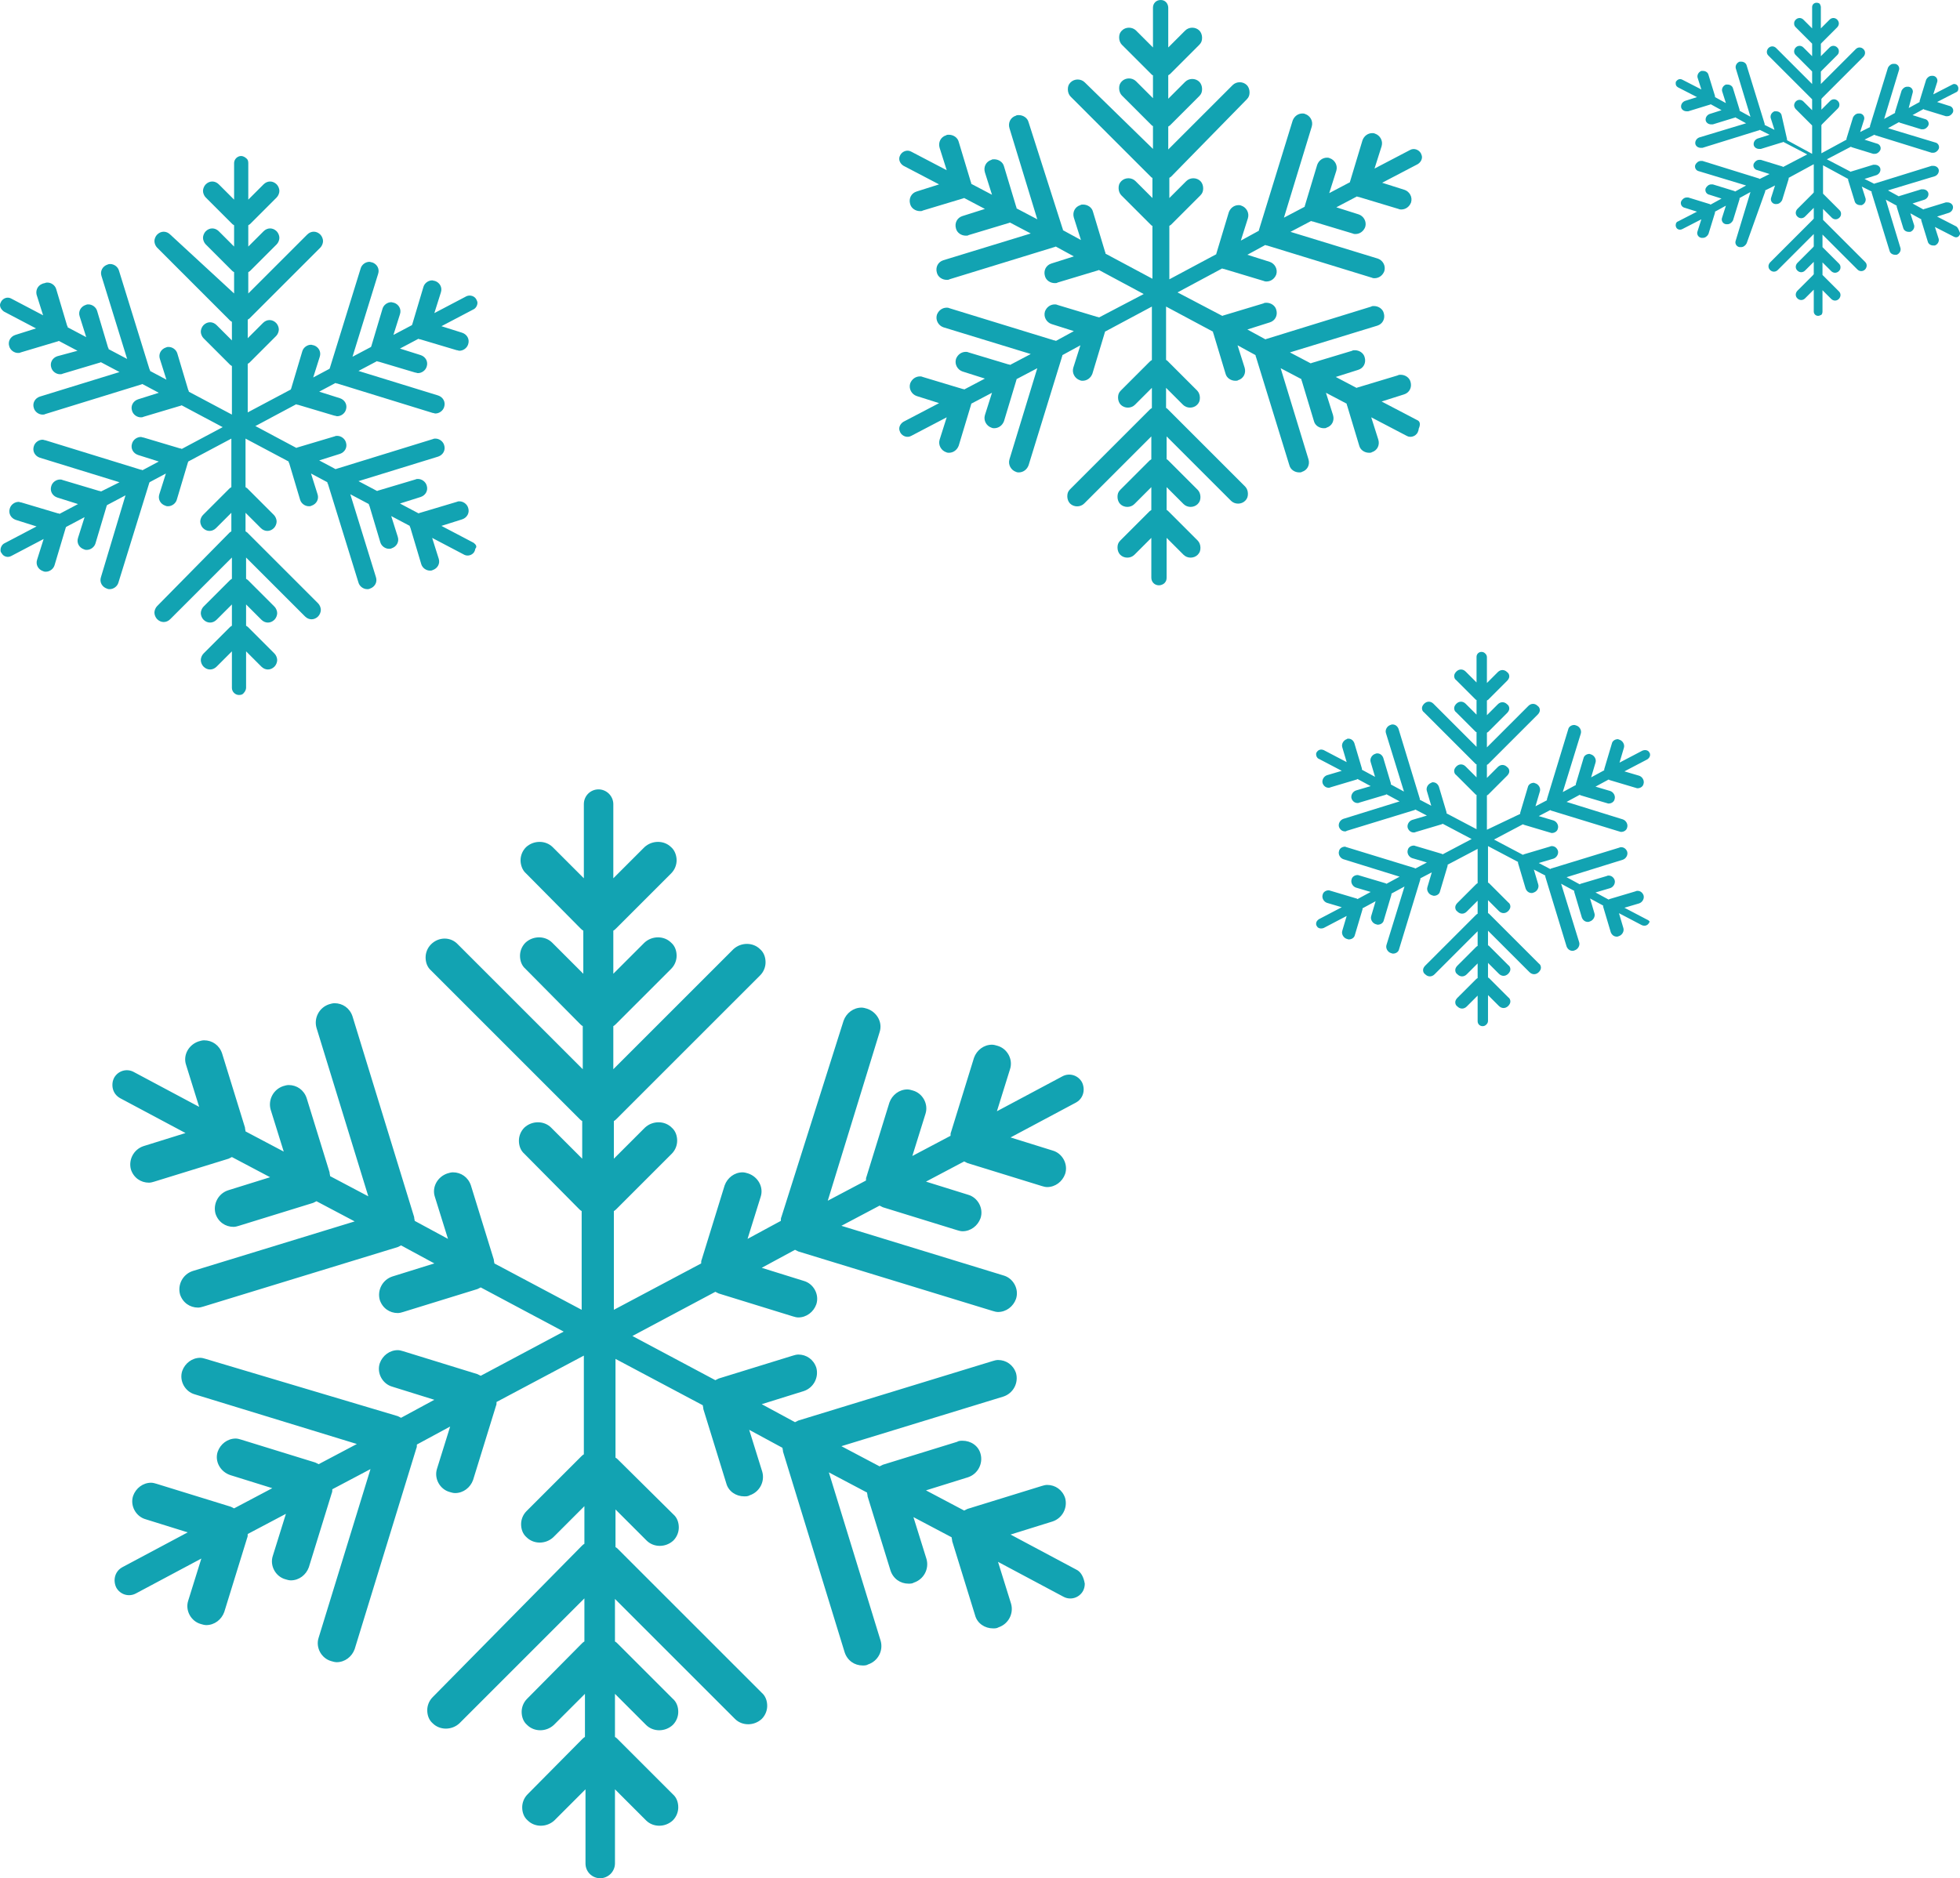
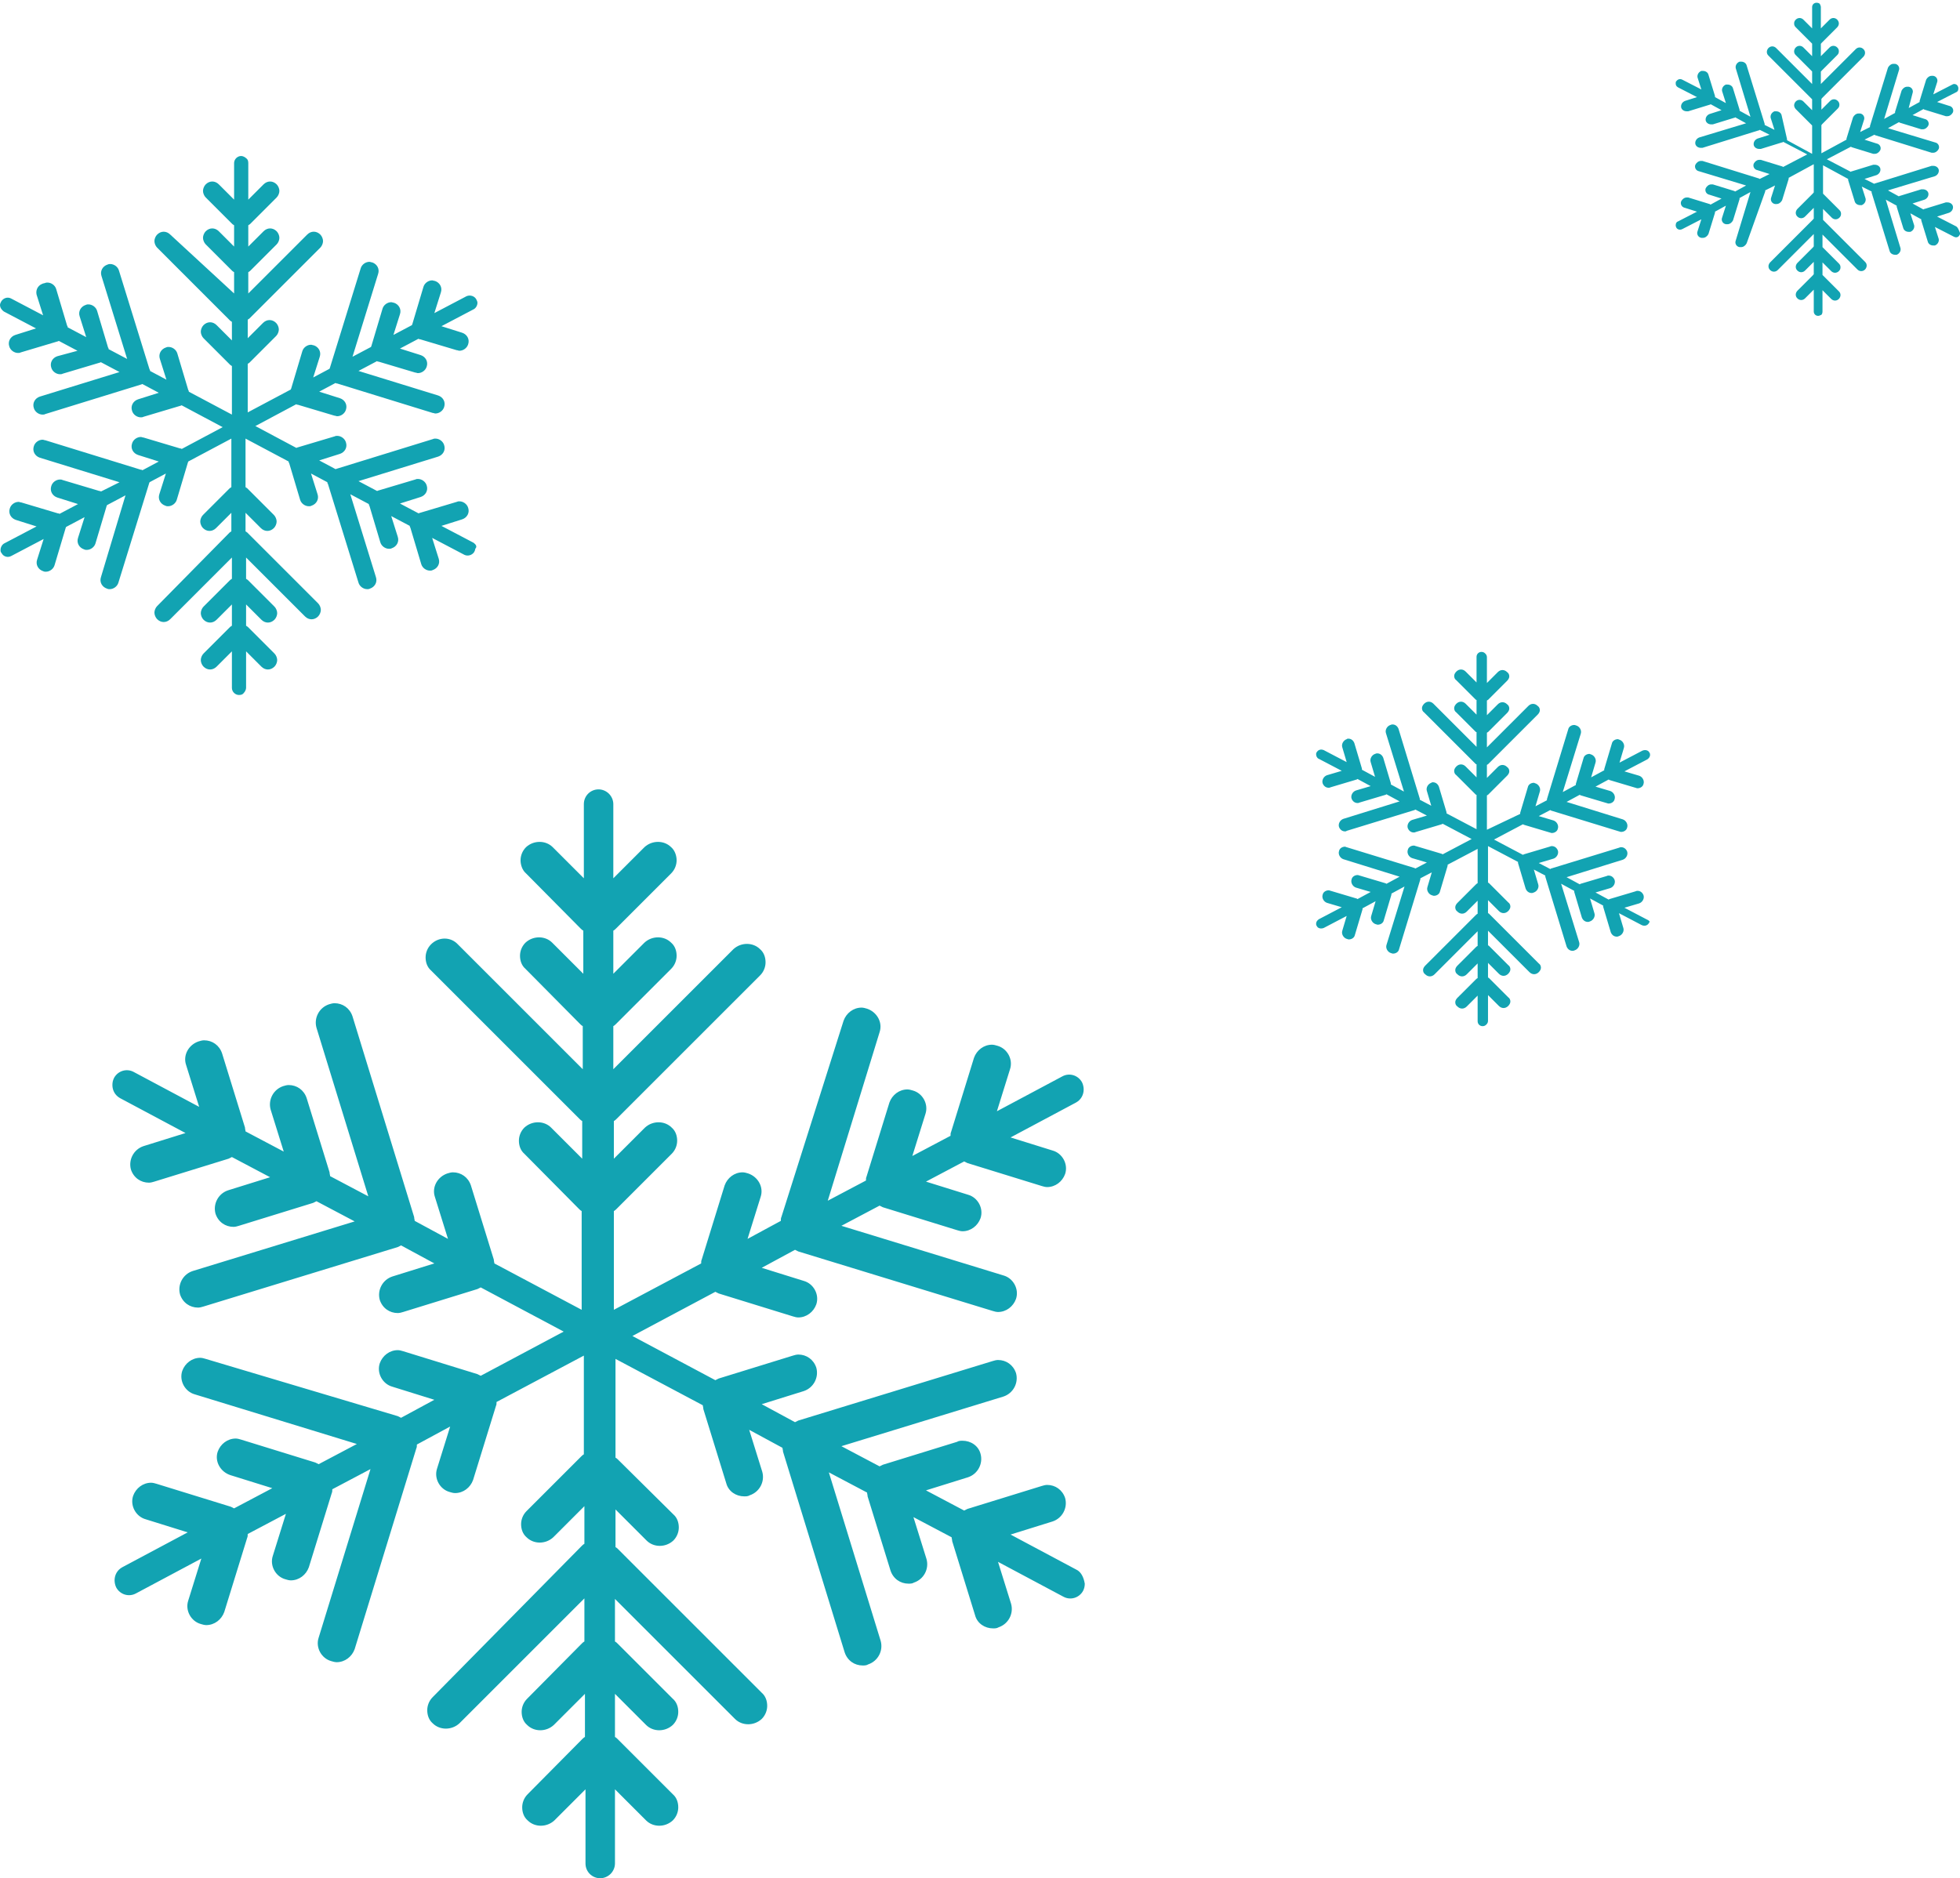
<svg xmlns="http://www.w3.org/2000/svg" fill="#000000" height="344.3" preserveAspectRatio="xMidYMid meet" version="1" viewBox="66.5 25.9 359.2 344.3" width="359.2" zoomAndPan="magnify">
  <g id="change1_1">
    <path d="M153.3,125.4l-5.9-3.1l3.8-1.2c0.9-0.3,1.4-1.2,1.1-2.1c-0.2-0.7-0.9-1.2-1.6-1.2c-0.2,0-0.3,0-0.5,0.1l-6.7,2 c-0.1,0-0.2,0.1-0.3,0.1l-3.4-1.8l3.8-1.2c0.9-0.3,1.4-1.2,1.1-2.1c-0.2-0.7-0.9-1.2-1.6-1.2c-0.2,0-0.3,0-0.5,0.1l-6.7,2 c-0.1,0-0.2,0.1-0.3,0.1l-3.4-1.8l14.6-4.5c0.9-0.3,1.4-1.2,1.1-2.1c-0.2-0.7-0.9-1.2-1.6-1.2c-0.2,0-0.3,0-0.5,0.1l-17.5,5.4 c-0.1,0-0.2,0.1-0.3,0.1l-3-1.6l3.8-1.2c0.9-0.3,1.4-1.2,1.1-2.1c-0.2-0.7-0.9-1.2-1.6-1.2c-0.2,0-0.3,0-0.5,0.1l-6.7,2 c-0.1,0-0.2,0.1-0.3,0.1l-7.5-4l7.5-4c0.1,0.1,0.2,0.1,0.3,0.1l6.7,2c0.2,0,0.3,0.1,0.5,0.1c0.7,0,1.4-0.5,1.6-1.2 c0.3-0.9-0.2-1.8-1.1-2.1l-3.8-1.2l3-1.6c0.1,0.1,0.2,0.1,0.3,0.1l17.5,5.4c0.2,0,0.3,0.1,0.5,0.1c0.7,0,1.4-0.5,1.6-1.2 c0.3-0.9-0.2-1.8-1.1-2.1l-14.6-4.5l3.4-1.8c0.1,0.1,0.2,0.1,0.3,0.1l6.7,2c0.2,0,0.3,0.1,0.5,0.1c0.7,0,1.4-0.5,1.6-1.2 c0.3-0.9-0.2-1.8-1.1-2.1l-3.8-1.2l3.4-1.8c0.1,0.1,0.2,0.1,0.3,0.1l6.7,2c0.2,0,0.3,0.1,0.5,0.1c0.7,0,1.4-0.5,1.6-1.2 c0.3-0.9-0.2-1.8-1.1-2.1l-3.8-1.2l5.9-3.1c0.4-0.2,0.7-0.7,0.7-1.2c0-0.2-0.1-0.4-0.2-0.6c-0.3-0.6-1.1-0.9-1.8-0.6l-5.9,3.1 l1.2-3.8c0.3-0.9-0.2-1.8-1.1-2.1c-0.2,0-0.3-0.1-0.5-0.1c-0.7,0-1.4,0.5-1.6,1.2l-2,6.7c0,0.1-0.1,0.2-0.1,0.3l-3.4,1.8l1.2-3.8 c0.3-0.9-0.2-1.8-1.1-2.1c-0.2,0-0.3-0.1-0.5-0.1c-0.7,0-1.4,0.5-1.6,1.2l-2,6.7c0,0.1-0.1,0.2-0.1,0.3l-3.4,1.8l4.7-15.2 c0.3-0.9-0.2-1.8-1.1-2.1c-0.2,0-0.3-0.1-0.5-0.1c-0.7,0-1.4,0.5-1.6,1.2l-5.6,18.1c0,0.1-0.1,0.2-0.1,0.3l-3,1.6l1.2-3.8 c0.3-0.9-0.2-1.8-1.1-2.1c-0.2,0-0.3-0.1-0.5-0.1c-0.7,0-1.4,0.5-1.6,1.2l-2,6.7c0,0.1-0.1,0.2-0.1,0.3l-7.9,4.2v-8.9 c0.1-0.1,0.2-0.1,0.3-0.2l4.9-4.9c0.3-0.3,0.5-0.8,0.5-1.2c0-0.4-0.2-0.9-0.5-1.2c-0.7-0.7-1.7-0.7-2.4,0l-2.8,2.8v-3.4 c0.1-0.1,0.2-0.1,0.3-0.2l13-13c0.3-0.3,0.5-0.8,0.5-1.2c0-0.4-0.2-0.9-0.5-1.2c-0.7-0.7-1.7-0.7-2.4,0l-10.8,10.8v-3.9 c0.1-0.1,0.2-0.1,0.3-0.2l4.9-4.9c0.3-0.3,0.5-0.8,0.5-1.2c0-0.4-0.2-0.9-0.5-1.2c-0.7-0.7-1.7-0.7-2.4,0l-2.8,2.8v-3.9 c0.1-0.1,0.2-0.1,0.3-0.2l4.9-4.9c0.3-0.3,0.5-0.8,0.5-1.2c0-0.4-0.2-0.9-0.5-1.2c-0.7-0.7-1.7-0.7-2.4,0l-2.8,2.8v-6.7 c0-0.4-0.1-0.7-0.4-0.9c-0.2-0.2-0.6-0.4-0.9-0.4c-0.7,0-1.3,0.6-1.3,1.3v6.7l-2.8-2.8c-0.7-0.7-1.7-0.7-2.4,0 c-0.3,0.3-0.5,0.8-0.5,1.2c0,0.4,0.2,0.9,0.5,1.2l4.9,4.9c0.1,0.1,0.2,0.1,0.3,0.2v3.9l-2.8-2.8c-0.7-0.7-1.7-0.7-2.4,0 c-0.3,0.3-0.5,0.8-0.5,1.2c0,0.4,0.2,0.9,0.5,1.2l4.9,4.9c0.1,0.1,0.2,0.1,0.3,0.2v3.9L97.7,68.9c-0.7-0.7-1.7-0.7-2.4,0 c-0.3,0.3-0.5,0.8-0.5,1.2c0,0.4,0.2,0.9,0.5,1.2l13.4,13.4c0.1,0.1,0.2,0.1,0.3,0.2v3.4l-2.8-2.8c-0.7-0.7-1.7-0.7-2.4,0 c-0.3,0.3-0.5,0.8-0.5,1.2c0,0.4,0.2,0.9,0.5,1.2l4.9,4.9c0.1,0.1,0.2,0.1,0.3,0.2v8.9l-7.9-4.2c0-0.1,0-0.2-0.1-0.3l-2-6.7 c-0.2-0.7-0.9-1.2-1.6-1.2c-0.2,0-0.3,0-0.5,0.1c-0.9,0.3-1.4,1.2-1.1,2.1l1.2,3.8l-3-1.6c0-0.1,0-0.2-0.1-0.3l-5.6-18.1 c-0.2-0.7-0.9-1.2-1.6-1.2c-0.2,0-0.3,0-0.5,0.1c-0.9,0.3-1.4,1.2-1.1,2.1l4.7,15.2l-3.4-1.8c0-0.1,0-0.2-0.1-0.3l-2-6.7 c-0.2-0.7-0.9-1.2-1.6-1.2c-0.2,0-0.3,0-0.5,0.1c-0.9,0.3-1.4,1.2-1.1,2.1l1.2,3.8l-3.4-1.8c0-0.1,0-0.2-0.1-0.3l-2-6.7 c-0.2-0.7-0.9-1.2-1.6-1.2c-0.2,0-0.3,0-0.5,0.1C73.5,78,73,79,73.2,79.9l1.2,3.8l-5.9-3.1c-0.6-0.3-1.4-0.1-1.8,0.6 c-0.1,0.2-0.2,0.4-0.2,0.6c0,0.5,0.3,0.9,0.7,1.2l5.9,3.1l-3.8,1.2c-0.9,0.3-1.4,1.2-1.1,2.1c0.2,0.7,0.9,1.2,1.6,1.2 c0.2,0,0.3,0,0.5-0.1l6.7-2c0.1,0,0.2-0.1,0.3-0.1l3.4,1.8L77,91.2c-0.9,0.3-1.4,1.2-1.1,2.1c0.2,0.7,0.9,1.2,1.6,1.2 c0.2,0,0.3,0,0.5-0.1l6.7-2c0.1,0,0.2-0.1,0.3-0.1l3.4,1.8l-14.6,4.5c-0.9,0.3-1.4,1.2-1.1,2.1c0.2,0.7,0.9,1.2,1.6,1.2 c0.2,0,0.3,0,0.5-0.1l17.5-5.4c0.1,0,0.2-0.1,0.3-0.1l3,1.6l-3.8,1.2c-0.9,0.3-1.4,1.2-1.1,2.1c0.2,0.7,0.9,1.2,1.6,1.2 c0.2,0,0.3,0,0.5-0.1l6.7-2c0.1,0,0.2-0.1,0.3-0.1l7.5,4l-7.5,4c-0.1-0.1-0.2-0.1-0.3-0.1l-6.7-2c-0.2,0-0.3-0.1-0.5-0.1 c-0.7,0-1.4,0.5-1.6,1.2c-0.3,0.9,0.2,1.8,1.1,2.1l3.8,1.2l-3,1.6c-0.1-0.1-0.2-0.1-0.3-0.1l-17.5-5.4c-0.2,0-0.3-0.1-0.5-0.1 c-0.7,0-1.4,0.5-1.6,1.2c-0.3,0.9,0.2,1.8,1.1,2.1l14.6,4.5L85,116c-0.1-0.1-0.2-0.1-0.3-0.1l-6.7-2c-0.2-0.1-0.3-0.1-0.5-0.1 c-0.7,0-1.4,0.5-1.6,1.2c-0.3,0.9,0.2,1.8,1.1,2.1l3.8,1.2l-3.4,1.8c-0.1-0.1-0.2-0.1-0.3-0.1l-6.7-2c-0.2,0-0.3-0.1-0.5-0.1 c-0.7,0-1.4,0.5-1.6,1.2c-0.3,0.9,0.2,1.8,1.1,2.1l3.8,1.2l-5.9,3.1c-0.4,0.2-0.7,0.7-0.7,1.2c0,0.2,0,0.4,0.2,0.6 c0.3,0.6,1.1,0.9,1.8,0.5l5.9-3.1l-1.2,3.8c-0.3,0.9,0.2,1.8,1.1,2.1c0.2,0.1,0.3,0.1,0.5,0.1c0.7,0,1.4-0.5,1.6-1.2l2-6.7 c0-0.1,0.1-0.2,0.1-0.3h0l3.4-1.8l-1.2,3.8c-0.3,0.9,0.2,1.8,1.1,2.1c0.2,0.1,0.3,0.1,0.5,0.1c0.7,0,1.4-0.5,1.6-1.2l2-6.7 c0-0.1,0.1-0.2,0.1-0.3h0l3.4-1.8L85,131.7c-0.3,0.9,0.2,1.8,1.1,2.1c0.2,0.1,0.3,0.1,0.5,0.1c0.7,0,1.4-0.5,1.6-1.2l5.6-18.1 c0-0.1,0.1-0.2,0.1-0.3h0l3-1.6l-1.2,3.8c-0.3,0.9,0.2,1.8,1.1,2.1c0.2,0.1,0.3,0.1,0.5,0.1c0.7,0,1.4-0.5,1.6-1.2l2-6.7 c0-0.1,0.1-0.2,0.1-0.3l7.9-4.2v8.9c-0.1,0.1-0.2,0.1-0.3,0.2l-4.9,4.9c-0.3,0.3-0.5,0.8-0.5,1.2c0,0.4,0.2,0.9,0.5,1.2 c0.7,0.7,1.7,0.7,2.4,0l2.8-2.8v3.4c-0.1,0.1-0.2,0.1-0.3,0.2L95.3,137c-0.3,0.3-0.5,0.8-0.5,1.2c0,0.4,0.2,0.9,0.5,1.2 c0.7,0.7,1.7,0.7,2.4,0l11.3-11.3v3.9c-0.1,0.1-0.2,0.1-0.3,0.2l-4.9,4.9c-0.3,0.3-0.5,0.8-0.5,1.2c0,0.4,0.2,0.9,0.5,1.2 c0.7,0.7,1.7,0.7,2.4,0l2.8-2.8v3.9c-0.1,0.1-0.2,0.1-0.3,0.2l-4.9,4.9c-0.3,0.3-0.5,0.8-0.5,1.2c0,0.4,0.2,0.9,0.5,1.2 c0.7,0.7,1.7,0.7,2.4,0l2.8-2.8v6.7c0,0.7,0.6,1.3,1.3,1.3c0.4,0,0.7-0.1,0.9-0.4c0.2-0.2,0.4-0.6,0.4-0.9v-6.7l2.8,2.8 c0.7,0.7,1.7,0.7,2.4,0c0.3-0.3,0.5-0.8,0.5-1.2c0-0.4-0.2-0.9-0.5-1.2l-4.9-4.9c-0.1-0.1-0.2-0.1-0.3-0.2v-3.9l2.8,2.8 c0.7,0.7,1.7,0.7,2.4,0c0.3-0.3,0.5-0.8,0.5-1.2c0-0.4-0.2-0.9-0.5-1.2l-4.9-4.9c-0.1-0.1-0.2-0.1-0.3-0.2v-3.9l10.8,10.8 c0.7,0.7,1.7,0.7,2.4,0c0.3-0.3,0.5-0.8,0.5-1.2c0-0.4-0.2-0.9-0.5-1.2l-13-13c-0.1-0.1-0.2-0.1-0.3-0.2v-3.4l2.8,2.8 c0.7,0.7,1.7,0.7,2.4,0c0.3-0.3,0.5-0.8,0.5-1.2c0-0.4-0.2-0.9-0.5-1.2l-4.9-4.9c-0.1-0.1-0.2-0.1-0.3-0.2v-8.9l7.9,4.2 c0,0.1,0,0.2,0.1,0.3l2,6.7c0.2,0.7,0.9,1.2,1.6,1.2c0.2,0,0.3,0,0.5-0.1c0.9-0.3,1.4-1.2,1.1-2.1l-1.2-3.8l3,1.6h0 c0,0.1,0,0.2,0.1,0.3l5.6,18.1c0.2,0.7,0.9,1.2,1.6,1.2c0.2,0,0.3,0,0.5-0.1c0.9-0.3,1.4-1.2,1.1-2.1l-4.7-15.2l3.4,1.8h0 c0,0.1,0,0.2,0.1,0.3l2,6.7c0.2,0.7,0.9,1.2,1.6,1.2c0.2,0,0.3,0,0.5-0.1c0.9-0.3,1.4-1.2,1.1-2.1l-1.2-3.8l3.4,1.8 c0,0.1,0,0.2,0.1,0.3l2,6.7c0.2,0.7,0.9,1.2,1.6,1.2c0.2,0,0.3,0,0.5-0.1c0.9-0.3,1.4-1.2,1.1-2.1l-1.2-3.8l5.9,3.1 c0.6,0.3,1.4,0.1,1.8-0.5c0.1-0.2,0.2-0.4,0.2-0.6C154,126.1,153.7,125.7,153.3,125.4z" fill="#12a3b2" />
  </g>
  <g id="change1_2">
    <path d="M368.4,194.5l-4.2-2.2l2.7-0.8c0.6-0.2,1-0.9,0.8-1.5c-0.2-0.5-0.6-0.8-1.1-0.8c-0.1,0-0.2,0-0.4,0.1l-4.7,1.4 c-0.1,0-0.1,0.1-0.2,0.1l-2.4-1.3l2.7-0.8c0.6-0.2,1-0.9,0.8-1.5c-0.2-0.5-0.6-0.8-1.1-0.8c-0.1,0-0.2,0-0.4,0.1l-4.7,1.4 c-0.1,0-0.1,0.1-0.2,0.1l-2.4-1.3l10.3-3.2c0.6-0.2,1-0.9,0.8-1.5c-0.2-0.5-0.6-0.8-1.1-0.8c-0.1,0-0.2,0-0.4,0.1l-12.4,3.8 c-0.1,0-0.1,0.1-0.2,0.1l-2.1-1.1l2.7-0.8c0.6-0.2,1-0.9,0.8-1.5c-0.2-0.5-0.6-0.8-1.1-0.8c-0.1,0-0.2,0-0.4,0.1l-4.7,1.4 c-0.1,0-0.1,0.1-0.2,0.1l-5.3-2.8l5.3-2.8c0.1,0,0.1,0.1,0.2,0.1l4.7,1.4c0.1,0,0.2,0.1,0.4,0.1c0.5,0,1-0.3,1.1-0.8 c0.2-0.6-0.2-1.3-0.8-1.5l-2.7-0.8l2.1-1.1c0.1,0,0.1,0.1,0.2,0.1l12.4,3.8c0.1,0,0.2,0.1,0.4,0.1c0.5,0,1-0.3,1.1-0.8 c0.2-0.6-0.2-1.3-0.8-1.5l-10.3-3.2l2.4-1.3c0.1,0,0.1,0.1,0.2,0.1l4.7,1.4c0.1,0,0.2,0.1,0.4,0.1c0.5,0,1-0.3,1.1-0.8 c0.2-0.6-0.2-1.3-0.8-1.5l-2.7-0.8l2.4-1.3c0.1,0,0.1,0.1,0.2,0.1l4.7,1.4c0.1,0,0.2,0.1,0.4,0.1c0.5,0,1-0.3,1.1-0.8 c0.2-0.6-0.2-1.3-0.8-1.5l-2.7-0.8l4.2-2.2c0.3-0.2,0.5-0.5,0.5-0.8c0-0.1,0-0.3-0.1-0.4c-0.2-0.5-0.8-0.6-1.3-0.4l-4.2,2.2l0.8-2.7 c0.2-0.6-0.2-1.3-0.8-1.5c-0.1,0-0.2-0.1-0.3-0.1c-0.5,0-1,0.3-1.1,0.8l-1.4,4.7c0,0.1,0,0.2,0,0.2l-2.4,1.3l0.8-2.7 c0.2-0.6-0.2-1.3-0.8-1.5c-0.1,0-0.2-0.1-0.3-0.1c-0.5,0-1,0.3-1.1,0.8l-1.4,4.7c0,0.1,0,0.2,0,0.2l-2.4,1.3l3.3-10.7 c0.2-0.6-0.2-1.3-0.8-1.5c-0.1,0-0.2-0.1-0.4-0.1c-0.5,0-1,0.3-1.1,0.8l-3.9,12.8c0,0.1,0,0.2,0,0.2l-2.1,1.1l0.8-2.7 c0.2-0.6-0.2-1.3-0.8-1.5c-0.1,0-0.2-0.1-0.3-0.1c-0.5,0-1,0.3-1.1,0.8l-1.4,4.7c0,0.1,0,0.2,0,0.2L339,178v-6.3 c0.1,0,0.1-0.1,0.2-0.1l3.5-3.5c0.2-0.2,0.4-0.5,0.4-0.8c0-0.3-0.1-0.6-0.4-0.8c-0.5-0.5-1.2-0.5-1.7,0l-2,2v-2.4 c0.1,0,0.1-0.1,0.2-0.1l9.1-9.1c0.2-0.2,0.4-0.5,0.4-0.8c0-0.3-0.1-0.6-0.4-0.8c-0.5-0.5-1.2-0.5-1.7,0l-7.6,7.6v-2.7 c0.1,0,0.1-0.1,0.2-0.1l3.5-3.5c0.2-0.2,0.4-0.5,0.4-0.8s-0.1-0.6-0.4-0.8c-0.5-0.5-1.2-0.5-1.7,0l-2,2v-2.7c0.1,0,0.1-0.1,0.2-0.1 l3.5-3.5c0.2-0.2,0.4-0.5,0.4-0.8c0-0.3-0.1-0.6-0.4-0.8c-0.5-0.5-1.2-0.5-1.7,0l-2,2v-4.7c0-0.3-0.1-0.5-0.3-0.7 c-0.2-0.2-0.4-0.3-0.7-0.3c-0.5,0-0.9,0.4-0.9,0.9v4.7l-2-2c-0.5-0.5-1.2-0.5-1.7,0c-0.2,0.2-0.4,0.5-0.4,0.8c0,0.3,0.1,0.6,0.4,0.8 l3.5,3.5c0.1,0.1,0.1,0.1,0.2,0.1v2.7l-2-2c-0.5-0.5-1.2-0.5-1.7,0c-0.2,0.2-0.4,0.5-0.4,0.8s0.1,0.6,0.4,0.8l3.5,3.5 c0.1,0.1,0.1,0.1,0.2,0.1v2.7l-7.9-7.9c-0.5-0.5-1.2-0.5-1.7,0c-0.2,0.2-0.4,0.5-0.4,0.8c0,0.3,0.1,0.6,0.4,0.8l9.4,9.4 c0.1,0.1,0.1,0.1,0.2,0.1v2.4l-2-2c-0.5-0.5-1.2-0.5-1.7,0c-0.2,0.2-0.4,0.5-0.4,0.8c0,0.3,0.1,0.6,0.4,0.8l3.5,3.5 c0.1,0.1,0.1,0.1,0.2,0.1v6.3l-5.5-2.9c0-0.1,0-0.2,0-0.2l-1.4-4.7c-0.2-0.5-0.6-0.8-1.1-0.8c-0.1,0-0.2,0-0.3,0.1 c-0.6,0.2-1,0.9-0.8,1.5l0.8,2.7l-2.1-1.1c0-0.1,0-0.2,0-0.2l-3.9-12.8c-0.2-0.5-0.6-0.8-1.1-0.8c-0.1,0-0.2,0-0.4,0.1 c-0.6,0.2-1,0.9-0.8,1.5l3.3,10.7l-2.4-1.3c0-0.1,0-0.2,0-0.2l-1.4-4.7c-0.2-0.5-0.6-0.8-1.1-0.8c-0.1,0-0.2,0-0.4,0.1 c-0.6,0.2-1,0.9-0.8,1.5l0.8,2.7l-2.4-1.3c0-0.1,0-0.2,0-0.2l-1.4-4.7c-0.2-0.5-0.6-0.8-1.1-0.8c-0.1,0-0.2,0-0.3,0.1 c-0.6,0.2-1,0.9-0.8,1.5l0.8,2.7l-4.2-2.2c-0.5-0.2-1-0.1-1.3,0.4c-0.1,0.1-0.1,0.3-0.1,0.4c0,0.3,0.2,0.7,0.5,0.8l4.2,2.2l-2.7,0.8 c-0.6,0.2-1,0.9-0.8,1.5c0.2,0.5,0.6,0.8,1.1,0.8c0.1,0,0.2,0,0.4-0.1l4.7-1.4c0.1,0,0.1-0.1,0.2-0.1l2.4,1.3l-2.7,0.8 c-0.6,0.2-1,0.9-0.8,1.5c0.2,0.5,0.6,0.8,1.1,0.8c0.1,0,0.2,0,0.4-0.1l4.7-1.4c0.1,0,0.1-0.1,0.2-0.1l2.4,1.3l-10.3,3.2 c-0.6,0.2-1,0.9-0.8,1.5c0.2,0.5,0.6,0.8,1.1,0.8c0.1,0,0.2,0,0.3-0.1l12.4-3.8c0.1,0,0.1-0.1,0.2-0.1l2.1,1.1l-2.7,0.8 c-0.6,0.2-1,0.9-0.8,1.5c0.2,0.5,0.6,0.8,1.1,0.8c0.1,0,0.2,0,0.4-0.1l4.7-1.4c0.1,0,0.1-0.1,0.2-0.1l5.3,2.8l-5.3,2.8 c-0.1,0-0.1-0.1-0.2-0.1l-4.7-1.4c-0.1,0-0.2-0.1-0.4-0.1c-0.5,0-1,0.3-1.1,0.8c-0.2,0.6,0.2,1.3,0.8,1.5l2.7,0.8l-2.1,1.1 c-0.1,0-0.1-0.1-0.2-0.1l-12.4-3.8c-0.1,0-0.2-0.1-0.3-0.1c-0.5,0-1,0.3-1.1,0.8c-0.2,0.6,0.2,1.3,0.8,1.5l10.3,3.2l-2.4,1.3 c-0.1,0-0.1-0.1-0.2-0.1l-4.7-1.4c-0.1,0-0.2-0.1-0.4-0.1c-0.5,0-1,0.3-1.1,0.8c-0.2,0.6,0.2,1.3,0.8,1.5l2.7,0.8l-2.4,1.3 c-0.1,0-0.1-0.1-0.2-0.1l-4.7-1.4c-0.1,0-0.2-0.1-0.4-0.1c-0.5,0-1,0.3-1.1,0.8c-0.2,0.6,0.2,1.3,0.8,1.5l2.7,0.8l-4.2,2.2 c-0.3,0.2-0.5,0.5-0.5,0.8c0,0.1,0,0.3,0.1,0.4c0.2,0.5,0.8,0.6,1.3,0.4l4.2-2.2l-0.8,2.7c-0.2,0.6,0.2,1.3,0.8,1.5 c0.1,0,0.2,0.1,0.4,0.1c0.5,0,1-0.3,1.1-0.8l1.4-4.7c0-0.1,0-0.2,0-0.2h0l2.4-1.3l-0.8,2.7c-0.2,0.6,0.2,1.3,0.8,1.5 c0.1,0,0.2,0.1,0.4,0.1c0.5,0,1-0.3,1.1-0.8l1.4-4.7c0-0.1,0-0.2,0-0.2h0l2.4-1.3l-3.3,10.7c-0.2,0.6,0.2,1.3,0.8,1.5 c0.1,0,0.2,0.1,0.4,0.1c0.5,0,1-0.3,1.1-0.8l3.9-12.8c0-0.1,0-0.2,0-0.2h0l2.1-1.1l-0.8,2.7c-0.2,0.6,0.2,1.3,0.8,1.5 c0.1,0,0.2,0.1,0.4,0.1c0.5,0,1-0.3,1.1-0.8l1.4-4.7c0-0.1,0-0.2,0-0.2l5.5-2.9v6.3c-0.1,0-0.1,0.1-0.2,0.1l-3.5,3.5 c-0.2,0.2-0.4,0.5-0.4,0.8c0,0.3,0.1,0.6,0.4,0.8c0.5,0.5,1.2,0.5,1.7,0l2-2v2.4c-0.1,0-0.1,0.1-0.2,0.1l-9.4,9.4 c-0.2,0.2-0.4,0.5-0.4,0.8s0.1,0.6,0.4,0.8c0.5,0.5,1.2,0.5,1.7,0l7.9-7.9v2.7c-0.1,0-0.1,0.1-0.2,0.1l-3.5,3.5 c-0.2,0.2-0.4,0.5-0.4,0.8c0,0.3,0.1,0.6,0.4,0.8c0.5,0.5,1.2,0.5,1.7,0l2-2v2.7c-0.1,0-0.1,0.1-0.2,0.1l-3.5,3.5 c-0.2,0.2-0.4,0.5-0.4,0.8c0,0.3,0.1,0.6,0.4,0.8c0.5,0.5,1.2,0.5,1.7,0l2-2v4.7c0,0.5,0.4,0.9,0.9,0.9c0.3,0,0.5-0.1,0.7-0.3 c0.2-0.2,0.3-0.4,0.3-0.7v-4.7l2,2c0.5,0.5,1.2,0.5,1.7,0c0.2-0.2,0.4-0.5,0.4-0.8c0-0.3-0.1-0.6-0.4-0.8l-3.5-3.5 c-0.1-0.1-0.1-0.1-0.2-0.1v-2.7l2,2c0.5,0.5,1.2,0.5,1.7,0c0.2-0.2,0.4-0.5,0.4-0.8c0-0.3-0.1-0.6-0.4-0.8l-3.5-3.5 c-0.1-0.1-0.1-0.1-0.2-0.1v-2.7l7.6,7.6c0.5,0.5,1.2,0.5,1.7,0c0.2-0.2,0.4-0.5,0.4-0.8s-0.1-0.6-0.4-0.8l-9.1-9.1 c-0.1-0.1-0.1-0.1-0.2-0.1v-2.4l2,2c0.5,0.5,1.2,0.5,1.7,0c0.2-0.2,0.4-0.5,0.4-0.8c0-0.3-0.1-0.6-0.4-0.8l-3.5-3.5 c-0.1-0.1-0.1-0.1-0.2-0.1V181l5.5,2.9c0,0.1,0,0.2,0,0.2l1.4,4.7c0.2,0.5,0.6,0.8,1.1,0.8c0.1,0,0.2,0,0.4-0.1 c0.6-0.2,1-0.9,0.8-1.5l-0.8-2.7l2.1,1.1h0c0,0.1,0,0.2,0,0.2l3.9,12.8c0.2,0.5,0.6,0.8,1.1,0.8c0.1,0,0.2,0,0.4-0.1 c0.6-0.2,1-0.9,0.8-1.5l-3.3-10.7l2.4,1.3h0c0,0.1,0,0.2,0,0.2l1.4,4.7c0.2,0.5,0.6,0.8,1.1,0.8c0.1,0,0.2,0,0.4-0.1 c0.6-0.2,1-0.9,0.8-1.5l-0.8-2.7l2.4,1.3c0,0.1,0,0.2,0,0.2l1.4,4.7c0.2,0.5,0.6,0.8,1.1,0.8c0.1,0,0.2,0,0.4-0.1 c0.6-0.2,1-0.9,0.8-1.5l-0.8-2.7l4.2,2.2c0.5,0.2,1,0.1,1.3-0.4c0.1-0.1,0.1-0.3,0.1-0.4C368.9,195,368.7,194.6,368.4,194.5z" fill="#12a3b2" />
  </g>
  <g id="change1_3">
    <path d="M425,67.4l-3.5-1.8l2.2-0.7c0.5-0.2,0.8-0.7,0.7-1.2c-0.1-0.4-0.5-0.7-1-0.7c-0.1,0-0.2,0-0.3,0l-3.9,1.2 c-0.1,0-0.1,0-0.2,0.1l-2-1.1l2.2-0.7c0.5-0.2,0.8-0.7,0.7-1.2c-0.1-0.4-0.5-0.7-1-0.7c-0.1,0-0.2,0-0.3,0l-3.9,1.2 c-0.1,0-0.1,0-0.2,0.1l-2-1.1l8.6-2.6c0.5-0.2,0.8-0.7,0.7-1.2c-0.1-0.4-0.5-0.7-1-0.7c-0.1,0-0.2,0-0.3,0l-10.3,3.2 c-0.1,0-0.1,0-0.2,0.1l-1.8-0.9l2.2-0.7c0.5-0.2,0.8-0.7,0.7-1.2c-0.1-0.4-0.5-0.7-1-0.7c-0.1,0-0.2,0-0.3,0l-3.9,1.2 c-0.1,0-0.1,0-0.2,0.1l-4.4-2.3l4.4-2.3c0.1,0,0.1,0.1,0.2,0.1l3.9,1.2c0.1,0,0.2,0,0.3,0c0.4,0,0.8-0.3,1-0.7 c0.2-0.5-0.1-1.1-0.7-1.2l-2.2-0.7l1.8-0.9c0.1,0,0.1,0.1,0.2,0.1l10.3,3.2c0.1,0,0.2,0,0.3,0c0.4,0,0.8-0.3,1-0.7 c0.2-0.5-0.1-1.1-0.7-1.2l-8.6-2.6l2-1.1c0.1,0,0.1,0.1,0.2,0.1l3.9,1.2c0.1,0,0.2,0,0.3,0c0.4,0,0.8-0.3,1-0.7 c0.2-0.5-0.1-1.1-0.7-1.2l-2.2-0.7l2-1.1c0.1,0,0.1,0.1,0.2,0.1l3.9,1.2c0.1,0,0.2,0,0.3,0c0.4,0,0.8-0.3,1-0.7 c0.2-0.5-0.1-1.1-0.7-1.2l-2.2-0.7l3.5-1.8c0.3-0.1,0.4-0.4,0.4-0.7c0-0.1,0-0.2-0.1-0.4c-0.2-0.4-0.7-0.5-1-0.3l-3.5,1.8l0.7-2.2 c0.2-0.5-0.1-1.1-0.7-1.2c-0.1,0-0.2,0-0.3,0c-0.4,0-0.8,0.3-1,0.7l-1.2,3.9c0,0.1,0,0.1,0,0.2l-2,1.1L417,43 c0.2-0.5-0.1-1.1-0.7-1.2c-0.1,0-0.2,0-0.3,0c-0.4,0-0.8,0.3-1,0.7l-1.2,3.9c0,0.1,0,0.1,0,0.2l-2,1.1l2.7-8.9 c0.2-0.5-0.1-1.1-0.7-1.2c-0.1,0-0.2,0-0.3,0c-0.4,0-0.8,0.3-1,0.7l-3.3,10.7c0,0.1,0,0.1,0,0.2l-1.8,0.9l0.7-2.2 c0.2-0.5-0.1-1.1-0.7-1.2c-0.1,0-0.2,0-0.3,0c-0.4,0-0.8,0.3-1,0.7l-1.2,3.9c0,0.1,0,0.1,0,0.2l-4.6,2.5v-5.2c0.1,0,0.1-0.1,0.1-0.1 l2.9-2.9c0.2-0.2,0.3-0.4,0.3-0.7s-0.1-0.5-0.3-0.7c-0.4-0.4-1-0.4-1.4,0l-1.6,1.6v-2c0.1,0,0.1-0.1,0.1-0.1l7.6-7.6 c0.2-0.2,0.3-0.5,0.3-0.7c0-0.3-0.1-0.5-0.3-0.7c-0.4-0.4-1-0.4-1.4,0l-6.4,6.4v-2.3c0.1,0,0.1-0.1,0.1-0.1l2.9-2.9 c0.2-0.2,0.3-0.4,0.3-0.7c0-0.3-0.1-0.5-0.3-0.7c-0.4-0.4-1-0.4-1.4,0l-1.6,1.6v-2.3c0.1,0,0.1-0.1,0.1-0.1l2.9-2.9 c0.2-0.2,0.3-0.5,0.3-0.7s-0.1-0.5-0.3-0.7c-0.4-0.4-1-0.4-1.4,0l-1.6,1.6v-3.9c0-0.2-0.1-0.4-0.2-0.6c-0.1-0.1-0.3-0.2-0.6-0.2 c-0.4,0-0.8,0.3-0.8,0.8v3.9l-1.6-1.6c-0.4-0.4-1-0.4-1.4,0c-0.2,0.2-0.3,0.4-0.3,0.7s0.1,0.5,0.3,0.7l2.9,2.9c0,0,0.1,0.1,0.1,0.1 v2.3l-1.6-1.6c-0.4-0.4-1-0.4-1.4,0c-0.2,0.2-0.3,0.5-0.3,0.7c0,0.3,0.1,0.5,0.3,0.7l2.9,2.9c0,0,0.1,0.1,0.1,0.1v2.3l-6.6-6.6 c-0.4-0.4-1-0.4-1.4,0c-0.2,0.2-0.3,0.5-0.3,0.7c0,0.3,0.1,0.5,0.3,0.7l7.9,7.9c0,0,0.1,0.1,0.1,0.1v2l-1.6-1.6 c-0.4-0.4-1-0.4-1.4,0c-0.2,0.2-0.3,0.5-0.3,0.7s0.1,0.5,0.3,0.7l2.9,2.9c0,0,0.1,0.1,0.1,0.1v5.2l-4.6-2.5c0-0.1,0-0.1,0-0.2 L393,47c-0.1-0.4-0.5-0.7-1-0.7c-0.1,0-0.2,0-0.3,0c-0.5,0.2-0.8,0.7-0.7,1.2l0.7,2.2l-1.8-0.9c0-0.1,0-0.1,0-0.2l-3.3-10.7 c-0.1-0.4-0.5-0.7-1-0.7c-0.1,0-0.2,0-0.3,0c-0.5,0.2-0.8,0.7-0.7,1.2l2.7,8.9l-2-1.1c0-0.1,0-0.1,0-0.2l-1.2-3.9 c-0.1-0.4-0.5-0.7-1-0.7c-0.1,0-0.2,0-0.3,0c-0.5,0.2-0.8,0.7-0.7,1.2l0.7,2.2l-2-1.1c0-0.1,0-0.1,0-0.2l-1.2-3.9 c-0.1-0.4-0.5-0.7-1-0.7c-0.1,0-0.2,0-0.3,0c-0.5,0.2-0.8,0.7-0.7,1.2l0.7,2.2l-3.5-1.8c-0.4-0.2-0.8-0.1-1.1,0.3 c-0.1,0.1-0.1,0.2-0.1,0.4c0,0.3,0.1,0.5,0.4,0.7l3.5,1.8l-2.2,0.7c-0.5,0.2-0.8,0.7-0.7,1.2c0.1,0.4,0.5,0.7,1,0.7 c0.1,0,0.2,0,0.3,0l3.9-1.2c0.1,0,0.1,0,0.2-0.1l2,1.1l-2.2,0.7c-0.5,0.2-0.8,0.7-0.7,1.2c0.1,0.4,0.5,0.7,1,0.7c0.1,0,0.2,0,0.3,0 l3.9-1.2c0.1,0,0.1,0,0.2-0.1l2,1.1l-8.6,2.6c-0.5,0.2-0.8,0.7-0.7,1.2c0.1,0.4,0.5,0.7,1,0.7c0.1,0,0.2,0,0.3,0l10.3-3.2 c0.1,0,0.1,0,0.2-0.1l1.8,0.9l-2.2,0.7c-0.5,0.2-0.8,0.7-0.7,1.2c0.1,0.4,0.5,0.7,1,0.7c0.1,0,0.2,0,0.3,0l3.9-1.2 c0.1,0,0.1,0,0.2-0.1l4.4,2.3l-4.4,2.3c-0.1,0-0.1-0.1-0.2-0.1l-3.9-1.2c-0.1,0-0.2,0-0.3,0c-0.4,0-0.8,0.3-1,0.7 c-0.2,0.5,0.1,1.1,0.7,1.2l2.2,0.7l-1.8,0.9c-0.1,0-0.1-0.1-0.2-0.1l-10.3-3.2c-0.1,0-0.2,0-0.3,0c-0.4,0-0.8,0.3-1,0.7 c-0.2,0.5,0.1,1.1,0.7,1.2l8.6,2.6l-2,1.1c-0.1,0-0.1-0.1-0.2-0.1l-3.9-1.2c-0.1,0-0.2,0-0.3,0c-0.4,0-0.8,0.3-1,0.7 c-0.2,0.5,0.1,1.1,0.7,1.2l2.2,0.7l-2,1.1c-0.1,0-0.1-0.1-0.2-0.1l-3.9-1.2c-0.1,0-0.2,0-0.3,0c-0.4,0-0.8,0.3-1,0.7 c-0.2,0.5,0.1,1.1,0.7,1.2l2.2,0.7l-3.5,1.8c-0.3,0.1-0.4,0.4-0.4,0.7c0,0.1,0,0.2,0.1,0.4c0.2,0.4,0.7,0.5,1.1,0.3l3.5-1.8 l-0.7,2.2c-0.2,0.5,0.1,1.1,0.7,1.2c0.1,0,0.2,0,0.3,0c0.4,0,0.8-0.3,1-0.7l1.2-3.9c0-0.1,0-0.1,0-0.2h0l2-1.1l-0.7,2.2 c-0.2,0.5,0.1,1.1,0.7,1.2c0.1,0,0.2,0,0.3,0c0.4,0,0.8-0.3,1-0.7l1.2-3.9c0-0.1,0-0.1,0-0.2h0l2-1.1l-2.7,8.9 c-0.2,0.5,0.1,1.1,0.7,1.2c0.1,0,0.2,0,0.3,0c0.4,0,0.8-0.3,1-0.7L390,61c0-0.1,0-0.1,0-0.2h0l1.8-0.9l-0.7,2.2 c-0.2,0.5,0.1,1.1,0.7,1.2c0.1,0,0.2,0,0.3,0c0.4,0,0.8-0.3,1-0.7l1.2-3.9c0-0.1,0-0.1,0-0.2l4.6-2.5v5.2c-0.1,0-0.1,0.1-0.1,0.1 l-2.9,2.9c-0.2,0.2-0.3,0.5-0.3,0.7c0,0.3,0.1,0.5,0.3,0.7c0.4,0.4,1,0.4,1.4,0l1.6-1.6v2c-0.1,0-0.1,0.1-0.1,0.1l-7.9,7.9 c-0.2,0.2-0.3,0.5-0.3,0.7c0,0.3,0.1,0.5,0.3,0.7c0.4,0.4,1,0.4,1.4,0l6.6-6.6v2.3c-0.1,0-0.1,0.1-0.1,0.1l-2.9,2.9 c-0.2,0.2-0.3,0.5-0.3,0.7c0,0.3,0.1,0.5,0.3,0.7c0.4,0.4,1,0.4,1.4,0l1.6-1.6v2.3c-0.1,0-0.1,0.1-0.1,0.1l-2.9,2.9 c-0.2,0.2-0.3,0.5-0.3,0.7c0,0.3,0.1,0.5,0.3,0.7c0.4,0.4,1,0.4,1.4,0l1.6-1.6V83c0,0.4,0.3,0.8,0.8,0.8c0.2,0,0.4-0.1,0.6-0.2 c0.1-0.1,0.2-0.3,0.2-0.6v-3.9l1.6,1.6c0.4,0.4,1,0.4,1.4,0c0.2-0.2,0.3-0.5,0.3-0.7c0-0.3-0.1-0.5-0.3-0.7l-2.9-2.9 c0,0-0.1-0.1-0.1-0.1V74l1.6,1.6c0.4,0.4,1,0.4,1.4,0c0.2-0.2,0.3-0.4,0.3-0.7c0-0.3-0.1-0.5-0.3-0.7l-2.9-2.9c0,0-0.1-0.1-0.1-0.1 v-2.3l6.4,6.4c0.4,0.4,1,0.4,1.4,0c0.2-0.2,0.3-0.5,0.3-0.7c0-0.3-0.1-0.5-0.3-0.7l-7.6-7.6c0,0-0.1-0.1-0.1-0.1v-2l1.6,1.6 c0.4,0.4,1,0.4,1.4,0c0.2-0.2,0.3-0.4,0.3-0.7c0-0.3-0.1-0.5-0.3-0.7l-2.9-2.9c0,0-0.1-0.1-0.1-0.1v-5.2l4.6,2.5c0,0.1,0,0.1,0,0.2 l1.2,3.9c0.1,0.4,0.5,0.7,1,0.7c0.1,0,0.2,0,0.3,0c0.5-0.2,0.8-0.7,0.7-1.2l-0.7-2.2l1.8,0.9h0c0,0.1,0,0.1,0,0.2l3.3,10.7 c0.1,0.4,0.5,0.7,1,0.7c0.1,0,0.2,0,0.3,0c0.5-0.2,0.8-0.7,0.7-1.2l-2.7-8.9l2,1.1h0c0,0.1,0,0.1,0,0.2l1.2,3.9 c0.1,0.4,0.5,0.7,1,0.7c0.1,0,0.2,0,0.3,0c0.5-0.2,0.8-0.7,0.7-1.2l-0.7-2.2l2,1.1c0,0.1,0,0.1,0,0.2l1.2,3.9c0.1,0.4,0.5,0.7,1,0.7 c0.1,0,0.2,0,0.3,0c0.5-0.2,0.8-0.7,0.7-1.2l-0.7-2.2l3.5,1.8c0.4,0.2,0.8,0.1,1-0.3c0.1-0.1,0.1-0.2,0.1-0.4 C425.4,67.8,425.2,67.5,425,67.4z" fill="#12a3b2" />
  </g>
  <g id="change1_4">
    <path d="M263.7,313.6l-12-6.4l7.7-2.4c1.8-0.6,2.8-2.5,2.3-4.3c-0.5-1.5-1.8-2.4-3.3-2.4c-0.3,0-0.7,0.1-1,0.2 l-13.6,4.2c-0.2,0.1-0.4,0.2-0.6,0.3l-7-3.7l7.7-2.4c1.8-0.6,2.8-2.5,2.3-4.3c-0.4-1.5-1.8-2.4-3.3-2.4c-0.3,0-0.7,0-1,0.2 l-13.6,4.2c-0.2,0.1-0.4,0.2-0.6,0.3l-7-3.7l29.7-9.1c1.8-0.6,2.8-2.5,2.3-4.3c-0.5-1.5-1.8-2.4-3.3-2.4c-0.3,0-0.7,0.1-1,0.2 l-35.6,10.9c-0.2,0.1-0.4,0.2-0.6,0.3l-6.1-3.3l7.7-2.4c1.8-0.6,2.8-2.5,2.3-4.3c-0.5-1.5-1.8-2.4-3.3-2.4c-0.3,0-0.7,0.1-1,0.2 l-13.6,4.2c-0.2,0.1-0.4,0.2-0.6,0.3l-15.2-8.1l15.2-8.1c0.2,0.1,0.4,0.2,0.6,0.3l13.6,4.2c0.3,0.1,0.7,0.2,1,0.2 c1.5,0,2.8-1,3.3-2.4c0.6-1.8-0.5-3.8-2.3-4.3l-7.7-2.4l6.1-3.3c0.2,0.1,0.4,0.2,0.6,0.3l35.6,10.9c0.3,0.1,0.7,0.2,1,0.2 c1.5,0,2.8-1,3.3-2.4c0.6-1.8-0.5-3.8-2.3-4.3l-29.7-9.1l7-3.7c0.2,0.1,0.4,0.2,0.6,0.3l13.6,4.2c0.3,0.1,0.7,0.2,1,0.2 c1.5,0,2.8-1,3.3-2.4c0.6-1.8-0.5-3.8-2.3-4.3l-7.7-2.4l7-3.7c0.2,0.1,0.4,0.2,0.6,0.3l13.6,4.2c0.3,0.1,0.7,0.2,1,0.2 c1.5,0,2.8-1,3.3-2.4c0.6-1.8-0.5-3.8-2.3-4.3l-7.7-2.4l12-6.4c0.9-0.5,1.4-1.4,1.4-2.4c0-0.4-0.1-0.9-0.3-1.3 c-0.7-1.3-2.3-1.8-3.6-1.1l-12,6.4l2.4-7.7c0.6-1.8-0.5-3.8-2.3-4.3c-0.3-0.1-0.7-0.2-1-0.2c-1.5,0-2.8,1-3.3,2.4l-4.2,13.6 c-0.1,0.2-0.1,0.4-0.1,0.7l-7,3.7l2.4-7.7c0.6-1.8-0.5-3.8-2.3-4.3c-0.3-0.1-0.7-0.2-1-0.2c-1.5,0-2.8,1-3.3,2.4l-4.2,13.6 c-0.1,0.2-0.1,0.4-0.1,0.7l-7,3.7l9.5-30.9c0.6-1.8-0.5-3.7-2.3-4.3c-0.3-0.1-0.7-0.2-1-0.2c-1.5,0-2.8,1-3.3,2.4L209.7,249 c-0.1,0.2-0.1,0.4-0.1,0.7l-6.1,3.3l2.4-7.7c0.6-1.8-0.5-3.7-2.3-4.3c-0.3-0.1-0.7-0.2-1-0.2c-1.5,0-2.8,1-3.3,2.4l-4.2,13.6 c-0.1,0.2-0.1,0.4-0.1,0.7l-16,8.5v-18.1c0.2-0.1,0.4-0.3,0.5-0.4l10.1-10.1c0.7-0.7,1-1.6,1-2.4c0-0.9-0.3-1.8-1-2.4 c-1.3-1.3-3.5-1.3-4.9,0l-5.7,5.7v-6.9c0.2-0.1,0.4-0.3,0.5-0.4l26.3-26.3c0.7-0.7,1-1.6,1-2.4c0-0.9-0.3-1.8-1-2.4 c-1.3-1.3-3.5-1.3-4.9,0l-22,22v-7.9c0.2-0.1,0.4-0.3,0.5-0.4l10.1-10.1c0.7-0.7,1-1.6,1-2.4c0-0.9-0.3-1.8-1-2.4 c-1.3-1.3-3.5-1.3-4.9,0l-5.7,5.7v-7.9c0.2-0.1,0.4-0.3,0.5-0.4l10.1-10.1c0.7-0.7,1-1.6,1-2.4s-0.3-1.8-1-2.4 c-1.3-1.3-3.5-1.3-4.9,0l-5.7,5.7v-13.6c0-0.7-0.3-1.4-0.8-1.9c-0.5-0.5-1.2-0.8-1.9-0.8c-1.5,0-2.7,1.2-2.7,2.7v13.6l-5.7-5.7 c-1.3-1.3-3.5-1.3-4.9,0c-0.7,0.7-1,1.6-1,2.4s0.3,1.8,1,2.4l10,10.1c0.2,0.2,0.3,0.3,0.5,0.4v7.9l-5.7-5.7c-1.3-1.3-3.5-1.3-4.9,0 c-0.7,0.7-1,1.6-1,2.4c0,0.9,0.3,1.8,1,2.4l10,10.1c0.2,0.2,0.3,0.3,0.5,0.4v7.9l-22.9-22.9c-1.3-1.4-3.5-1.4-4.9,0 c-0.7,0.7-1,1.6-1,2.4c0,0.9,0.3,1.8,1,2.4l27.2,27.2c0.2,0.2,0.3,0.3,0.5,0.4v6.9l-5.7-5.7c-1.3-1.3-3.5-1.3-4.9,0 c-0.7,0.7-1,1.6-1,2.4c0,0.9,0.3,1.8,1,2.4l10,10.1c0.2,0.2,0.3,0.3,0.5,0.4V266l-16-8.5c0-0.2-0.1-0.4-0.1-0.7l-4.2-13.6 c-0.5-1.5-1.8-2.4-3.3-2.4c-0.3,0-0.7,0.1-1,0.2c-1.8,0.6-2.9,2.5-2.3,4.3l2.4,7.7l-6.1-3.3c0-0.2-0.1-0.4-0.1-0.7l-11.3-36.8 c-0.5-1.5-1.8-2.4-3.3-2.4c-0.3,0-0.7,0.1-1,0.2c-1.8,0.6-2.8,2.5-2.3,4.3l9.5,30.9l-7-3.7c0-0.2-0.1-0.4-0.1-0.7l-4.2-13.6 c-0.5-1.5-1.8-2.4-3.3-2.4c-0.3,0-0.7,0.1-1,0.2c-1.8,0.6-2.8,2.5-2.3,4.3l2.4,7.7l-7-3.7c0-0.2-0.1-0.4-0.1-0.7l-4.2-13.6 c-0.5-1.5-1.8-2.4-3.3-2.4c-0.3,0-0.7,0.1-1,0.2c-1.8,0.6-2.9,2.5-2.3,4.3l2.4,7.7l-12-6.4c-1.3-0.7-2.9-0.2-3.6,1.1 c-0.2,0.4-0.3,0.8-0.3,1.3c0,1,0.5,1.9,1.4,2.4l12,6.4l-7.7,2.4c-1.8,0.6-2.8,2.5-2.3,4.3c0.5,1.5,1.8,2.4,3.3,2.4 c0.3,0,0.7-0.1,1-0.2l13.6-4.2c0.2-0.1,0.4-0.2,0.6-0.3l7,3.7l-7.7,2.4c-1.8,0.6-2.8,2.5-2.3,4.3c0.5,1.5,1.8,2.4,3.3,2.4 c0.3,0,0.7-0.1,1-0.2l13.6-4.2c0.2-0.1,0.4-0.2,0.6-0.3l7,3.7l-29.7,9.1c-1.8,0.6-2.8,2.5-2.3,4.3c0.5,1.5,1.8,2.4,3.3,2.4 c0.3,0,0.7-0.1,1-0.2l35.6-10.9c0.2-0.1,0.4-0.2,0.6-0.3l6.1,3.3l-7.7,2.4c-1.8,0.6-2.8,2.5-2.3,4.3c0.5,1.5,1.8,2.4,3.3,2.4 c0.3,0,0.7-0.1,1-0.2l13.6-4.2c0.2-0.1,0.4-0.2,0.6-0.3l15.2,8.1l-15.2,8.1c-0.2-0.1-0.4-0.2-0.6-0.3l-13.6-4.2 c-0.3-0.1-0.7-0.2-1-0.2c-1.5,0-2.8,1-3.3,2.4c-0.6,1.8,0.5,3.8,2.3,4.3l7.7,2.4l-6.1,3.3c-0.2-0.1-0.4-0.2-0.6-0.3L104.2,275 c-0.3-0.1-0.7-0.2-1-0.2c-1.5,0-2.8,1-3.3,2.4c-0.6,1.8,0.5,3.8,2.3,4.3l29.7,9.1l-7,3.7c-0.2-0.1-0.4-0.2-0.6-0.3l-13.6-4.2 c-0.3-0.1-0.7-0.2-1-0.2c-1.5,0-2.8,1-3.3,2.4c-0.6,1.8,0.5,3.7,2.3,4.3l7.7,2.4l-7,3.7c-0.2-0.1-0.4-0.2-0.6-0.3l-13.6-4.2 c-0.3-0.1-0.7-0.2-1-0.2c-1.5,0-2.8,1-3.3,2.4c-0.6,1.8,0.5,3.8,2.3,4.3l7.7,2.4l-12,6.4c-0.9,0.5-1.4,1.4-1.4,2.4 c0,0.4,0.1,0.9,0.3,1.3c0.7,1.3,2.3,1.8,3.6,1.1l12-6.4l-2.4,7.7c-0.6,1.8,0.5,3.8,2.3,4.3c0.3,0.1,0.7,0.2,1,0.2 c1.5,0,2.8-1,3.3-2.4l4.2-13.6c0.1-0.2,0.1-0.4,0.1-0.7h0l7-3.7l-2.4,7.7c-0.6,1.8,0.5,3.8,2.3,4.3c0.3,0.1,0.7,0.2,1,0.2 c1.5,0,2.8-1,3.3-2.4l4.2-13.6c0.1-0.2,0.1-0.4,0.1-0.7h0l7-3.7l-9.5,30.9c-0.6,1.8,0.5,3.8,2.3,4.3c0.3,0.1,0.7,0.2,1,0.2 c1.5,0,2.8-1,3.3-2.4l11.3-36.8c0.1-0.2,0.1-0.4,0.1-0.7h0l6.1-3.3l-2.4,7.7c-0.6,1.8,0.5,3.8,2.3,4.3c0.3,0.1,0.7,0.2,1,0.2 c1.5,0,2.8-1,3.3-2.4l4.2-13.6c0.1-0.2,0.1-0.4,0.1-0.7l16-8.5v18.1c-0.2,0.1-0.4,0.3-0.5,0.4l-10,10c-0.7,0.7-1,1.6-1,2.4 c0,0.9,0.3,1.8,1,2.4c1.3,1.3,3.5,1.3,4.9,0l5.7-5.7v6.9c-0.2,0.1-0.4,0.3-0.5,0.4L145.8,337c-0.7,0.7-1,1.6-1,2.4 c0,0.9,0.3,1.8,1,2.4c1.3,1.3,3.5,1.3,4.9,0l22.9-22.9v7.9c-0.2,0.1-0.4,0.3-0.5,0.4l-10,10.1c-0.7,0.7-1,1.6-1,2.4 c0,0.9,0.3,1.8,1,2.4c1.3,1.3,3.5,1.3,4.9,0l5.7-5.7v7.9c-0.2,0.1-0.4,0.3-0.5,0.4l-10,10.1c-0.7,0.7-1,1.6-1,2.4 c0,0.9,0.3,1.8,1,2.4c1.3,1.3,3.5,1.3,4.9,0l5.7-5.7v13.6c0,1.5,1.2,2.7,2.7,2.7c0.7,0,1.4-0.3,1.9-0.8c0.5-0.5,0.8-1.2,0.8-1.9 v-13.6l5.7,5.7c1.3,1.3,3.5,1.3,4.9,0c0.7-0.7,1-1.6,1-2.4c0-0.9-0.3-1.8-1-2.4l-10.1-10.1c-0.2-0.2-0.3-0.3-0.5-0.4v-7.9l5.7,5.7 c1.3,1.3,3.5,1.3,4.9,0c0.7-0.7,1-1.6,1-2.4c0-0.9-0.3-1.8-1-2.4l-10.1-10.1c-0.2-0.2-0.3-0.3-0.5-0.4V319l22,22 c1.3,1.3,3.5,1.3,4.9,0c0.7-0.7,1-1.6,1-2.4c0-0.9-0.3-1.8-1-2.4l-26.3-26.3c-0.2-0.2-0.3-0.3-0.5-0.4v-6.9l5.7,5.7 c1.3,1.3,3.5,1.3,4.9,0c0.7-0.7,1-1.6,1-2.4c0-0.9-0.3-1.8-1-2.4l-10.1-10c-0.2-0.2-0.3-0.3-0.5-0.4v-18.1l16,8.5 c0,0.2,0.1,0.4,0.1,0.7l4.2,13.6c0.4,1.5,1.8,2.4,3.3,2.4c0.3,0,0.7,0,1-0.2c1.8-0.6,2.8-2.5,2.3-4.3l-2.4-7.7l6.1,3.3h0 c0,0.2,0.1,0.4,0.1,0.7l11.3,36.8c0.5,1.5,1.8,2.4,3.3,2.4c0.3,0,0.7,0,1-0.2c1.8-0.6,2.8-2.5,2.3-4.3l-9.5-30.9l7,3.7h0 c0,0.2,0.1,0.4,0.1,0.7l4.2,13.6c0.5,1.5,1.8,2.4,3.3,2.4c0.3,0,0.7,0,1-0.2c1.8-0.6,2.8-2.5,2.3-4.3l-2.4-7.7l7,3.7 c0,0.2,0.1,0.4,0.1,0.7l4.2,13.6c0.4,1.5,1.8,2.4,3.3,2.4c0.3,0,0.7,0,1-0.2c1.8-0.6,2.8-2.5,2.3-4.3l-2.4-7.7l12,6.4 c1.3,0.7,2.9,0.2,3.6-1.1c0.2-0.4,0.3-0.8,0.3-1.3C265.1,315,264.6,314,263.7,313.6z" fill="#12a3b2" />
  </g>
  <g id="change1_5">
-     <path d="M326.2,102.9l-6.5-3.4l4.1-1.3c1-0.3,1.5-1.3,1.2-2.3c-0.2-0.8-1-1.3-1.8-1.3c-0.2,0-0.4,0-0.5,0.1l-7.3,2.2 c-0.1,0-0.2,0.1-0.3,0.1l-3.8-2l4.1-1.3c1-0.3,1.5-1.3,1.2-2.3c-0.2-0.8-1-1.3-1.8-1.3c-0.2,0-0.4,0-0.5,0.1l-7.3,2.2 c-0.1,0-0.2,0.1-0.3,0.1l-3.8-2l16-4.9c1-0.3,1.5-1.3,1.2-2.3c-0.2-0.8-1-1.3-1.8-1.3c-0.2,0-0.4,0-0.5,0.1L298.7,88 c-0.1,0-0.2,0.1-0.3,0.1l-3.3-1.8l4.1-1.3c1-0.3,1.5-1.3,1.2-2.3c-0.2-0.8-1-1.3-1.8-1.3c-0.2,0-0.4,0-0.5,0.1l-7.3,2.2 c-0.1,0-0.2,0.1-0.3,0.1l-8.2-4.3l8.2-4.4c0.1,0.1,0.2,0.1,0.3,0.1l7.3,2.2c0.2,0.1,0.4,0.1,0.5,0.1c0.8,0,1.5-0.5,1.8-1.3 c0.3-1-0.3-2-1.2-2.3l-4.1-1.3l3.3-1.8c0.1,0.1,0.2,0.1,0.3,0.1l19.2,5.9c0.2,0.1,0.4,0.1,0.5,0.1c0.8,0,1.5-0.5,1.8-1.3 c0.3-1-0.3-2-1.2-2.3l-16-4.9l3.8-2c0.1,0.1,0.2,0.1,0.3,0.1l7.3,2.2c0.2,0.1,0.4,0.1,0.5,0.1c0.8,0,1.5-0.5,1.8-1.3 c0.3-1-0.3-2-1.2-2.3l-4.1-1.3l3.8-2c0.1,0.1,0.2,0.1,0.3,0.1l7.3,2.2c0.2,0.1,0.4,0.1,0.5,0.1c0.8,0,1.5-0.5,1.8-1.3 c0.3-1-0.3-2-1.2-2.3l-4.1-1.3l6.5-3.4c0.5-0.3,0.8-0.8,0.8-1.3c0-0.2-0.1-0.5-0.2-0.7c-0.4-0.7-1.3-1-2-0.6l-6.5,3.4l1.3-4.1 c0.3-1-0.3-2-1.2-2.3c-0.2-0.1-0.4-0.1-0.5-0.1c-0.8,0-1.5,0.5-1.8,1.3l-2.2,7.3c0,0.1-0.1,0.2-0.1,0.4l-3.8,2l1.3-4.1 c0.3-1-0.3-2-1.2-2.3c-0.2-0.1-0.4-0.1-0.5-0.1c-0.8,0-1.5,0.5-1.8,1.3l-2.2,7.3c0,0.1-0.1,0.2-0.1,0.4l-3.8,2l5.1-16.7 c0.3-1-0.3-2-1.2-2.3c-0.2-0.1-0.4-0.1-0.5-0.1c-0.8,0-1.5,0.5-1.8,1.3l-6.1,19.8c0,0.1-0.1,0.2-0.1,0.4l-3.3,1.8l1.3-4.1 c0.3-1-0.3-2-1.2-2.3c-0.2-0.1-0.4-0.1-0.5-0.1c-0.8,0-1.5,0.5-1.8,1.3l-2.2,7.3c0,0.1-0.1,0.2-0.1,0.4l-8.6,4.6v-9.8 c0.1-0.1,0.2-0.1,0.3-0.2l5.4-5.4c0.4-0.4,0.5-0.8,0.5-1.3s-0.2-1-0.5-1.3c-0.7-0.7-1.9-0.7-2.6,0l-3.1,3.1v-3.7 c0.1-0.1,0.2-0.1,0.3-0.2L295,44.1c0.4-0.4,0.5-0.8,0.5-1.3c0-0.5-0.2-1-0.5-1.3c-0.7-0.7-1.9-0.7-2.6,0l-11.8,11.8v-4.2 c0.1-0.1,0.2-0.1,0.3-0.2l5.4-5.4c0.4-0.4,0.5-0.8,0.5-1.3c0-0.5-0.2-1-0.5-1.3c-0.7-0.7-1.9-0.7-2.6,0l-3.1,3.1v-4.3 c0.1-0.1,0.2-0.1,0.3-0.2l5.4-5.4c0.4-0.4,0.5-0.8,0.5-1.3s-0.2-1-0.5-1.3c-0.7-0.7-1.9-0.7-2.6,0l-3.1,3.1v-7.3 c0-0.4-0.2-0.8-0.4-1c-0.3-0.3-0.6-0.4-1-0.4c-0.8,0-1.4,0.6-1.4,1.4v7.3l-3.1-3.1c-0.7-0.7-1.9-0.7-2.6,0c-0.4,0.4-0.5,0.8-0.5,1.3 s0.2,1,0.5,1.3l5.4,5.4c0.1,0.1,0.2,0.2,0.3,0.2v4.2l-3.1-3.1c-0.7-0.7-1.9-0.7-2.6,0c-0.4,0.4-0.5,0.8-0.5,1.3c0,0.5,0.2,1,0.5,1.3 l5.4,5.4c0.1,0.1,0.2,0.2,0.3,0.2v4.2L265.3,41c-0.7-0.7-1.9-0.7-2.6,0c-0.4,0.4-0.5,0.8-0.5,1.3c0,0.5,0.2,1,0.5,1.3l14.7,14.7 c0.1,0.1,0.2,0.2,0.3,0.2v3.7l-3.1-3.1c-0.7-0.7-1.9-0.7-2.6,0c-0.4,0.4-0.5,0.8-0.5,1.3s0.2,1,0.5,1.3l5.4,5.4 c0.1,0.1,0.2,0.2,0.3,0.2v9.7l-8.6-4.6c0-0.1,0-0.2-0.1-0.4l-2.2-7.3c-0.2-0.8-1-1.3-1.8-1.3c-0.2,0-0.4,0-0.5,0.1 c-1,0.3-1.5,1.3-1.2,2.3l1.3,4.1l-3.3-1.8c0-0.1,0-0.2-0.1-0.4L255,48.3c-0.2-0.8-1-1.3-1.8-1.3c-0.2,0-0.4,0-0.5,0.1 c-1,0.3-1.5,1.3-1.2,2.3l5.1,16.7l-3.8-2c0-0.1,0-0.2-0.1-0.4l-2.2-7.3c-0.2-0.8-1-1.3-1.8-1.3c-0.2,0-0.4,0-0.5,0.1 c-1,0.3-1.5,1.3-1.2,2.3l1.3,4.1l-3.8-2c0-0.1,0-0.2-0.1-0.4l-2.2-7.3c-0.2-0.8-1-1.3-1.8-1.3c-0.2,0-0.4,0-0.5,0.1 c-1,0.3-1.5,1.3-1.2,2.3l1.3,4.1l-6.5-3.4c-0.7-0.4-1.6-0.1-2,0.6c-0.1,0.2-0.2,0.4-0.2,0.7c0,0.5,0.3,1,0.8,1.3l6.5,3.4l-4.1,1.3 c-1,0.3-1.5,1.3-1.2,2.3c0.2,0.8,1,1.3,1.8,1.3c0.2,0,0.4,0,0.5-0.1l7.3-2.2c0.1,0,0.2-0.1,0.3-0.1l3.8,2l-4.1,1.3 c-1,0.3-1.5,1.3-1.2,2.3c0.2,0.8,1,1.3,1.8,1.3c0.2,0,0.4,0,0.5-0.1l7.3-2.2c0.1,0,0.2-0.1,0.3-0.1l3.8,2l-16,4.9 c-1,0.3-1.5,1.3-1.2,2.3c0.2,0.8,1,1.3,1.8,1.3c0.2,0,0.4,0,0.5-0.1l19.2-5.9c0.1,0,0.2-0.1,0.3-0.1l3.3,1.8l-4.1,1.3 c-1,0.3-1.5,1.3-1.2,2.3c0.2,0.8,1,1.3,1.8,1.3c0.2,0,0.4,0,0.5-0.1l7.3-2.2c0.1,0,0.2-0.1,0.3-0.1l8.2,4.4l-8.2,4.3 c-0.1-0.1-0.2-0.1-0.3-0.1l-7.3-2.2c-0.2-0.1-0.4-0.1-0.5-0.1c-0.8,0-1.5,0.5-1.8,1.3c-0.3,1,0.3,2,1.2,2.3l4.1,1.3l-3.3,1.8 c-0.1-0.1-0.2-0.1-0.3-0.1l-19.2-5.9c-0.2-0.1-0.4-0.1-0.5-0.1c-0.8,0-1.5,0.5-1.8,1.3c-0.3,1,0.3,2,1.2,2.3l16,4.9l-3.8,2 c-0.1-0.1-0.2-0.1-0.3-0.1l-7.3-2.2c-0.2-0.1-0.4-0.1-0.5-0.1c-0.8,0-1.5,0.5-1.8,1.3c-0.3,1,0.3,2,1.2,2.3l4.1,1.3l-3.8,2 c-0.1-0.1-0.2-0.1-0.3-0.1l-7.3-2.2c-0.2-0.1-0.4-0.1-0.5-0.1c-0.8,0-1.5,0.5-1.8,1.3c-0.3,1,0.3,2,1.2,2.3l4.1,1.3l-6.5,3.4 c-0.5,0.3-0.8,0.8-0.8,1.3c0,0.2,0.1,0.5,0.2,0.7c0.4,0.7,1.3,1,2,0.6l6.5-3.4l-1.3,4.1c-0.3,1,0.3,2,1.2,2.3 c0.2,0.1,0.4,0.1,0.5,0.1c0.8,0,1.5-0.5,1.8-1.3l2.2-7.3c0-0.1,0.1-0.2,0.1-0.4h0l3.8-2l-1.3,4.1c-0.3,1,0.3,2,1.2,2.3 c0.2,0.1,0.4,0.1,0.5,0.1c0.8,0,1.5-0.5,1.8-1.3l2.2-7.3c0-0.1,0.1-0.2,0.1-0.4h0l3.8-2l-5.1,16.7c-0.3,1,0.3,2,1.2,2.3 c0.2,0.1,0.4,0.1,0.5,0.1c0.8,0,1.5-0.5,1.8-1.3l6.1-19.8c0-0.1,0.1-0.2,0.1-0.4h0l3.3-1.8l-1.3,4.1c-0.3,1,0.3,2,1.2,2.3 c0.2,0.1,0.4,0.1,0.5,0.1c0.8,0,1.5-0.5,1.8-1.3l2.2-7.3c0-0.1,0.1-0.2,0.1-0.4l8.6-4.6v9.8c-0.1,0.1-0.2,0.1-0.3,0.2l-5.4,5.4 c-0.4,0.4-0.5,0.8-0.5,1.3c0,0.5,0.2,1,0.5,1.3c0.7,0.7,1.9,0.7,2.6,0l3.1-3.1v3.7c-0.1,0.1-0.2,0.1-0.3,0.2l-14.7,14.7 c-0.4,0.4-0.5,0.8-0.5,1.3c0,0.5,0.2,1,0.5,1.3c0.7,0.7,1.9,0.7,2.6,0l12.3-12.3v4.2c-0.1,0.1-0.2,0.1-0.3,0.2l-5.4,5.4 c-0.4,0.4-0.5,0.8-0.5,1.3c0,0.5,0.2,1,0.5,1.3c0.7,0.7,1.9,0.7,2.6,0l3.1-3.1v4.2c-0.1,0.1-0.2,0.1-0.3,0.2l-5.4,5.4 c-0.4,0.4-0.5,0.8-0.5,1.3c0,0.5,0.2,1,0.5,1.3c0.7,0.7,1.9,0.7,2.6,0l3.1-3.1v7.3c0,0.8,0.6,1.4,1.4,1.4c0.4,0,0.8-0.2,1-0.4 c0.3-0.3,0.4-0.6,0.4-1v-7.3l3.1,3.1c0.7,0.7,1.9,0.7,2.6,0c0.4-0.4,0.5-0.8,0.5-1.3c0-0.5-0.2-1-0.5-1.3l-5.4-5.4 c-0.1-0.1-0.2-0.2-0.3-0.2v-4.2l3.1,3.1c0.7,0.7,1.9,0.7,2.6,0c0.4-0.4,0.5-0.8,0.5-1.3c0-0.5-0.2-1-0.5-1.3l-5.4-5.4 c-0.1-0.1-0.2-0.2-0.3-0.2v-4.2l11.8,11.8c0.7,0.7,1.9,0.7,2.6,0c0.4-0.4,0.5-0.8,0.5-1.3c0-0.5-0.2-1-0.5-1.3l-14.2-14.2 c-0.1-0.1-0.2-0.2-0.3-0.2v-3.7l3.1,3.1c0.7,0.7,1.9,0.7,2.6,0c0.4-0.4,0.5-0.8,0.5-1.3c0-0.5-0.2-1-0.5-1.3l-5.4-5.4 c-0.1-0.1-0.2-0.2-0.3-0.2v-9.8l8.6,4.6c0,0.1,0,0.2,0.1,0.4l2.2,7.3c0.2,0.8,1,1.3,1.8,1.3c0.2,0,0.4,0,0.5-0.1 c1-0.3,1.5-1.3,1.2-2.3l-1.3-4.1l3.3,1.8h0c0,0.1,0,0.2,0.1,0.4l6.1,19.8c0.2,0.8,1,1.3,1.8,1.3c0.2,0,0.4,0,0.5-0.1 c1-0.3,1.5-1.3,1.2-2.3l-5.1-16.7l3.8,2h0c0,0.1,0,0.2,0.1,0.4l2.2,7.3c0.2,0.8,1,1.3,1.8,1.3c0.2,0,0.4,0,0.5-0.1 c1-0.3,1.5-1.3,1.2-2.3l-1.3-4.1l3.8,2c0,0.1,0,0.2,0.1,0.4l2.2,7.3c0.2,0.8,1,1.3,1.8,1.3c0.2,0,0.4,0,0.5-0.1 c1-0.3,1.5-1.3,1.2-2.3l-1.3-4.1l6.5,3.4c0.7,0.4,1.6,0.1,2-0.6c0.1-0.2,0.2-0.5,0.2-0.7C326.9,103.6,326.7,103.1,326.2,102.9z" fill="#12a3b2" />
-   </g>
+     </g>
</svg>